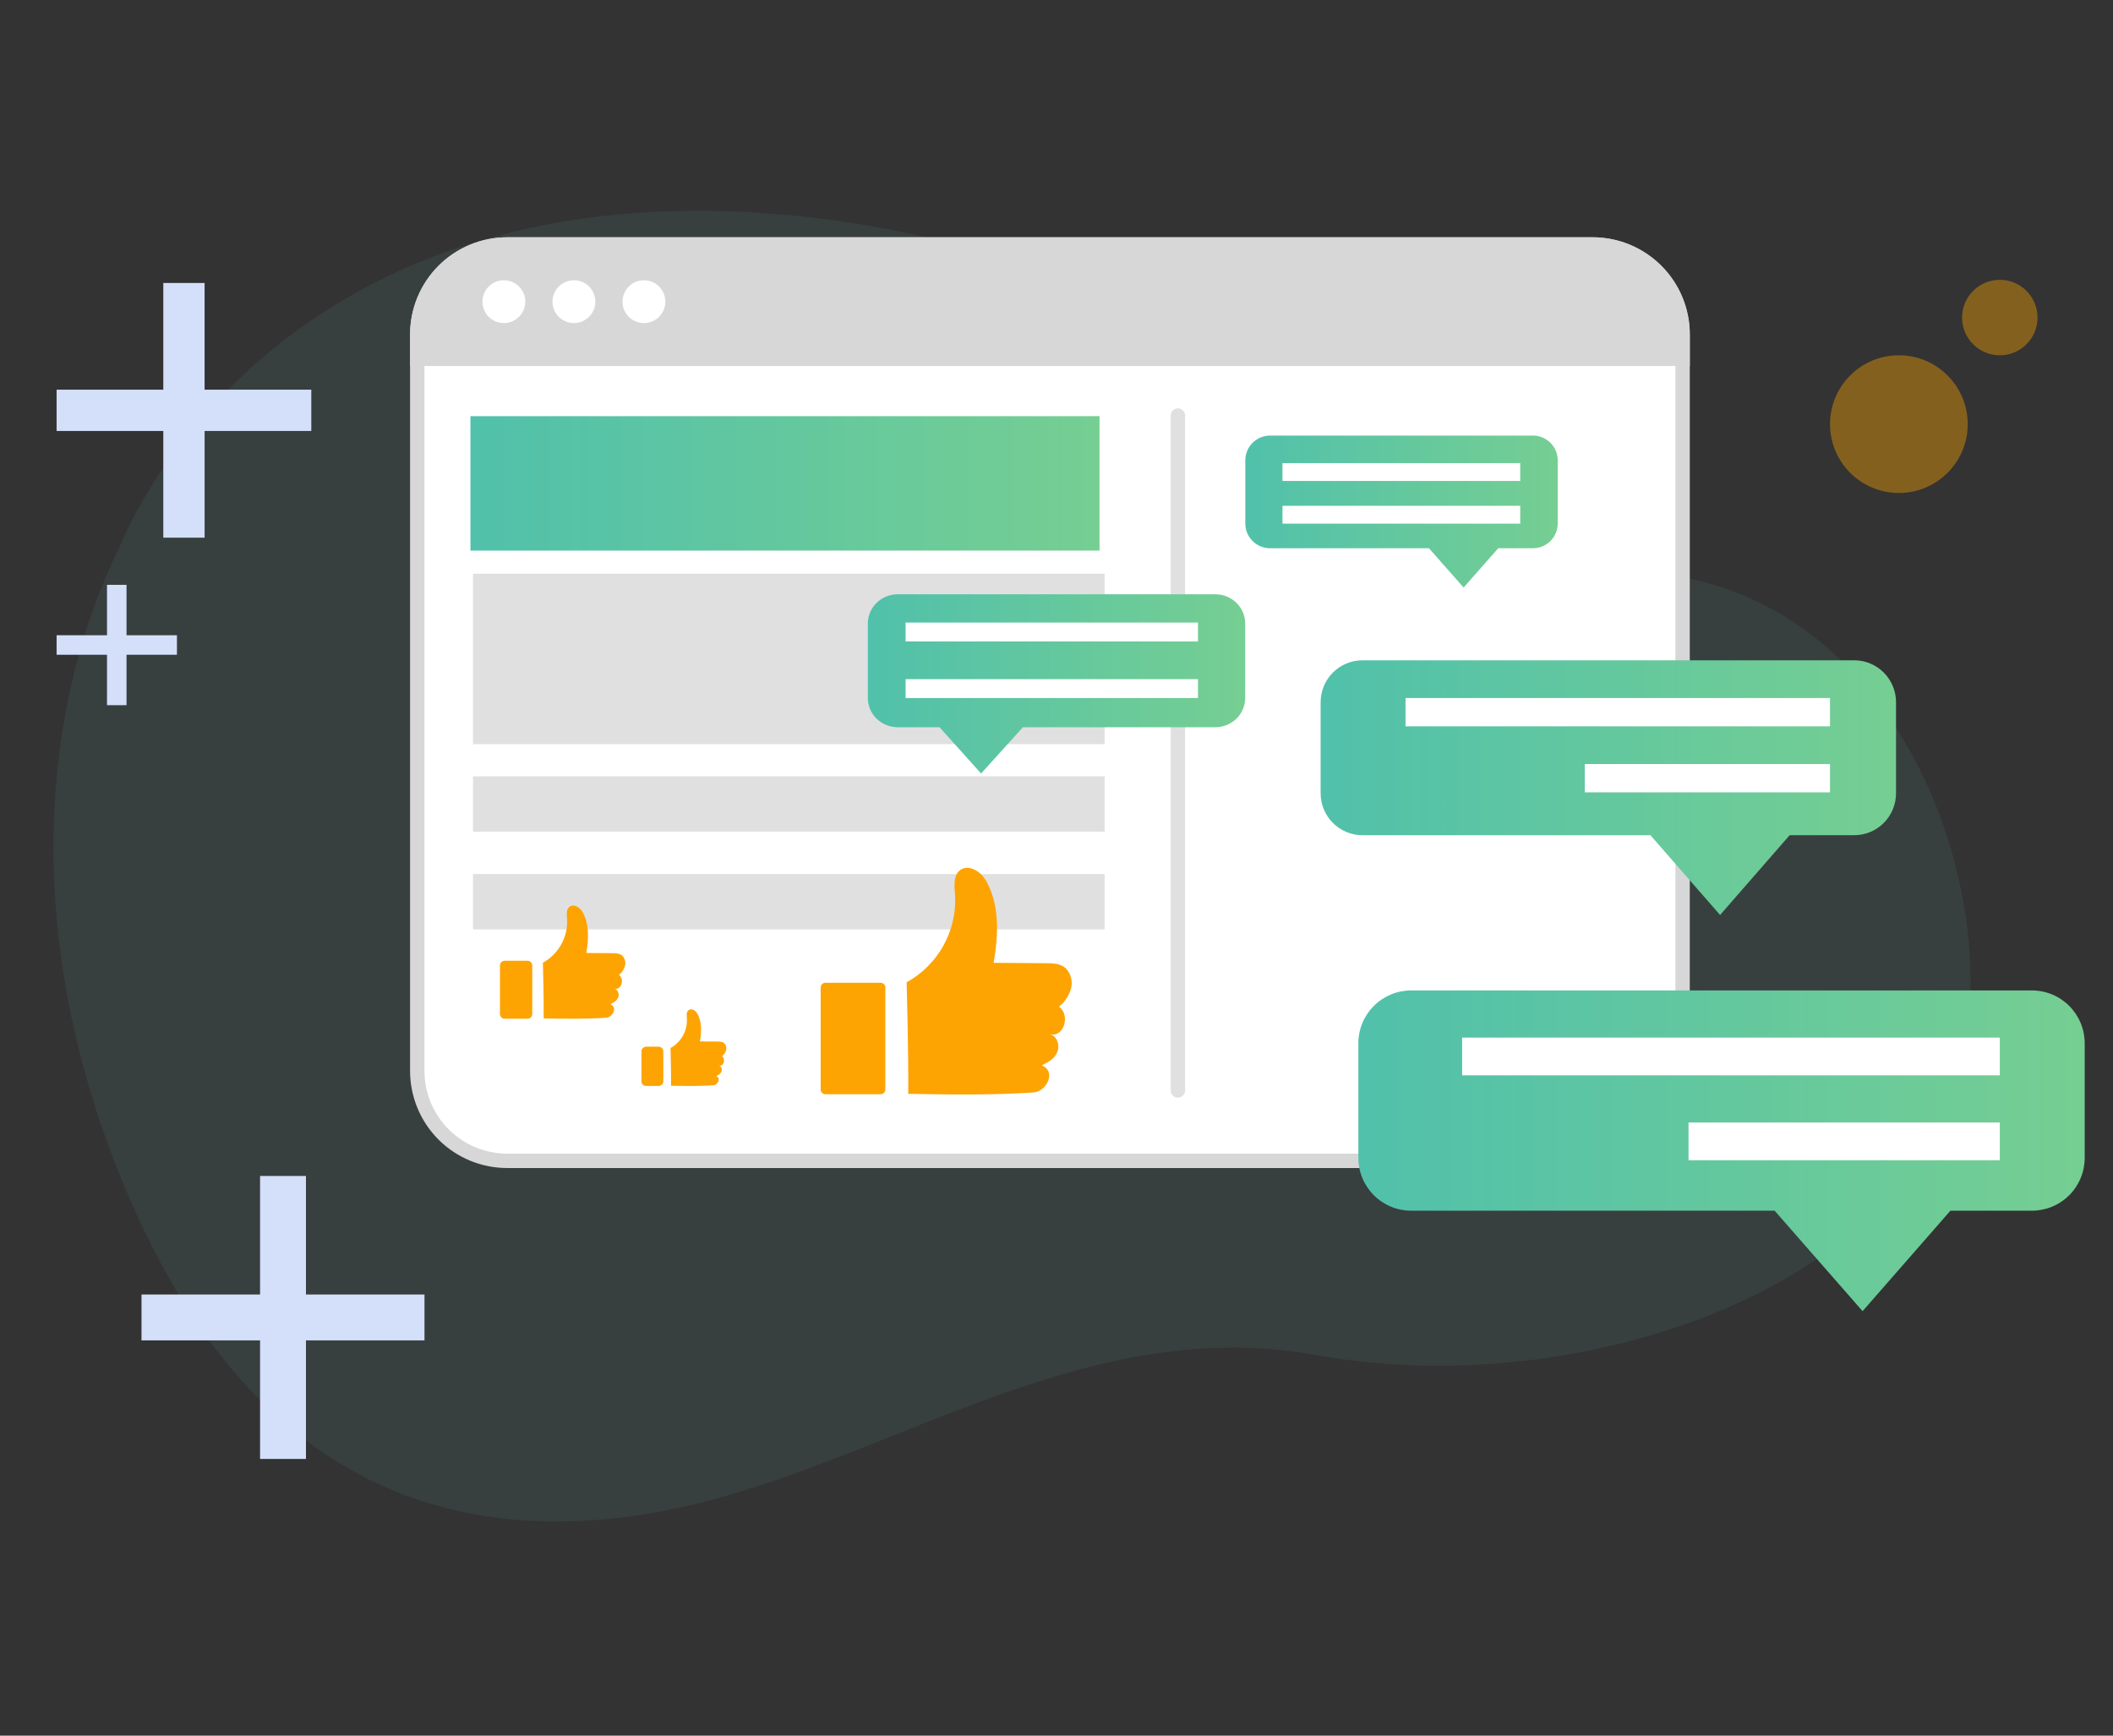
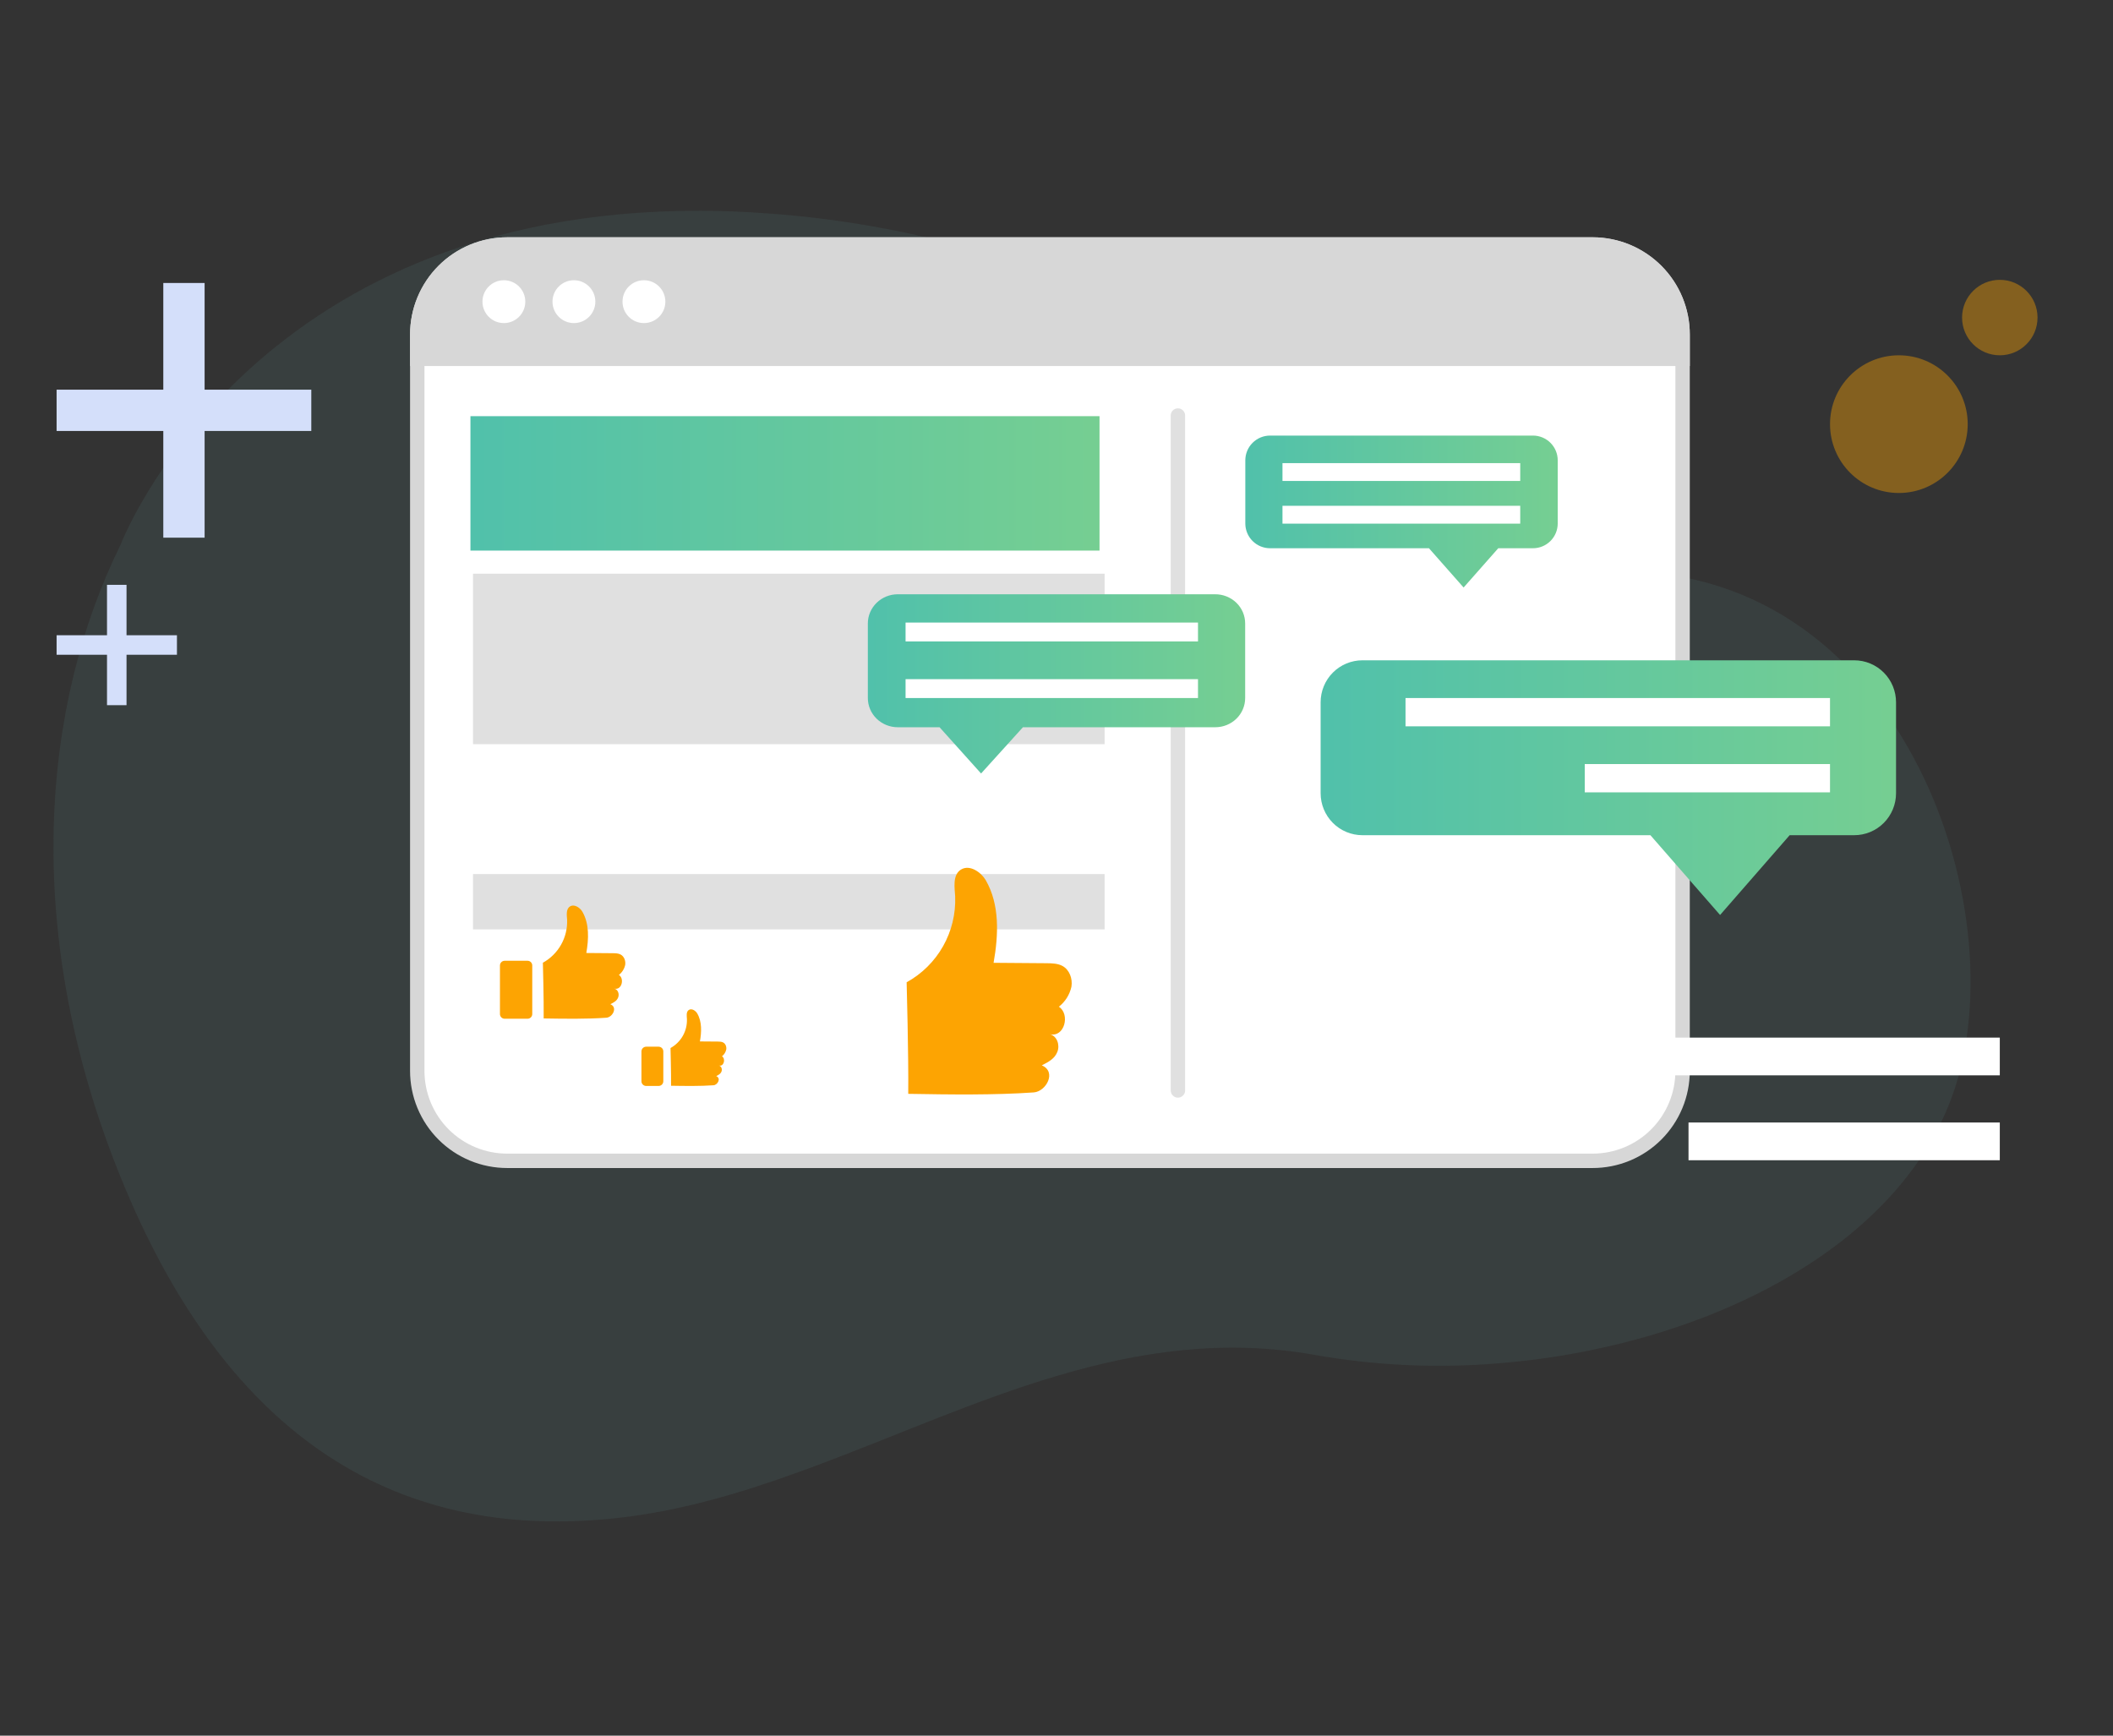
<svg xmlns="http://www.w3.org/2000/svg" width="224" height="184" viewBox="0 0 224 184" fill="none">
  <rect x="0" y="0" width="224" height="184" fill="#333333" stroke="none" />
  <g clip-path="url(#clip0_11464_397658)">
    <path opacity="0.1" d="M207.377 114.936C204.886 122.938 198.984 129.488 191.197 134.398C184.738 138.475 176.988 141.414 168.815 143.103C166.105 143.671 163.367 144.092 160.612 144.364C159.638 144.468 158.671 144.548 157.692 144.615C151.598 145.031 145.476 144.708 139.46 143.654C120.127 140.159 103.341 149.121 86.199 155.5L84.669 156.057C78.474 158.304 72.211 160.147 65.752 160.894C40.879 163.765 23.468 151.098 12.816 124.866C2.225 98.829 4.429 74.697 12.748 57.825C12.748 57.825 26.217 22.176 74.298 22.348C76.617 22.348 79.022 22.444 81.516 22.636C85.517 22.921 89.498 23.432 93.442 24.166C102.742 25.832 111.662 29.176 119.766 34.035C120.55 34.5 121.311 34.971 122.05 35.449C140.171 47.252 148.037 62.404 168.742 60.72C200.355 58.106 213.677 94.703 207.377 114.936Z" fill="#6CAAAF" />
    <path d="M178.372 35.463V113.524C178.373 114.777 178.127 116.017 177.648 117.175C177.169 118.333 176.466 119.384 175.581 120.27C174.695 121.156 173.643 121.859 172.485 122.338C171.328 122.817 170.087 123.063 168.834 123.062H53.772C52.52 123.063 51.279 122.817 50.121 122.338C48.964 121.859 47.912 121.156 47.026 120.27C46.14 119.384 45.438 118.333 44.959 117.175C44.48 116.017 44.234 114.777 44.234 113.524V35.463C44.234 34.21 44.48 32.969 44.959 31.811C45.438 30.653 46.14 29.601 47.026 28.715C47.912 27.828 48.963 27.125 50.121 26.646C51.279 26.166 52.519 25.919 53.772 25.919H168.865C171.39 25.927 173.809 26.936 175.592 28.726C177.374 30.515 178.374 32.938 178.372 35.463V35.463Z" fill="white" stroke="#D7D7D7" stroke-width="1.527" stroke-miterlimit="10" />
    <path d="M178.372 35.463V38.04H44.234V35.463C44.234 34.21 44.48 32.969 44.959 31.811C45.438 30.653 46.14 29.601 47.026 28.715C47.912 27.828 48.963 27.125 50.121 26.646C51.279 26.166 52.519 25.919 53.772 25.919H168.865C171.39 25.927 173.809 26.936 175.592 28.726C177.374 30.515 178.374 32.938 178.372 35.463V35.463Z" fill="#D7D7D7" stroke="#D7D7D7" stroke-width="1.527" stroke-miterlimit="10" />
    <path d="M53.416 34.251C54.67 34.251 55.687 33.234 55.687 31.98C55.687 30.725 54.67 29.709 53.416 29.709C52.161 29.709 51.145 30.725 51.145 31.98C51.145 33.234 52.161 34.251 53.416 34.251Z" fill="white" />
    <path d="M60.842 34.251C62.096 34.251 63.113 33.234 63.113 31.98C63.113 30.725 62.096 29.709 60.842 29.709C59.587 29.709 58.57 30.725 58.57 31.98C58.57 33.234 59.587 34.251 60.842 34.251Z" fill="white" />
    <path d="M68.263 34.251C69.518 34.251 70.535 33.234 70.535 31.98C70.535 30.725 69.518 29.709 68.263 29.709C67.009 29.709 65.992 30.725 65.992 31.98C65.992 33.234 67.009 34.251 68.263 34.251Z" fill="white" />
    <path d="M117.1 60.819H50.145V78.891H117.1V60.819Z" fill="#E0E0E0" />
-     <path d="M117.1 82.304H50.145V88.168H117.1V82.304Z" fill="#E0E0E0" />
    <path d="M117.1 92.663H50.145V98.527H117.1V92.663Z" fill="#E0E0E0" />
    <path d="M124.871 44.053V115.6" stroke="#E0E0E0" stroke-width="1.527" stroke-miterlimit="10" stroke-linecap="round" />
    <path d="M132.016 48.804V55.495C132.016 56.191 132.292 56.859 132.785 57.352C133.277 57.844 133.945 58.121 134.642 58.121H151.483L155.157 62.284L158.83 58.121H162.503C162.848 58.122 163.191 58.055 163.51 57.923C163.829 57.791 164.119 57.598 164.364 57.354C164.608 57.11 164.802 56.82 164.935 56.501C165.067 56.182 165.135 55.84 165.135 55.495V48.804C165.135 48.458 165.067 48.116 164.935 47.797C164.802 47.478 164.608 47.188 164.364 46.944C164.119 46.7 163.829 46.507 163.51 46.375C163.191 46.244 162.848 46.176 162.503 46.177H134.642C133.945 46.177 133.277 46.454 132.785 46.947C132.292 47.439 132.016 48.107 132.016 48.804Z" fill="url(#paint0_linear_11464_397658)" />
    <path d="M135.956 50.988H161.16V49.097H135.956V50.988Z" fill="white" />
    <path d="M135.956 55.513H161.16V53.621H135.956V55.513Z" fill="white" />
    <path d="M116.561 44.12H49.871V58.37H116.561V44.12Z" fill="url(#paint1_linear_11464_397658)" />
    <path d="M201 74.457V84.085C201.001 84.67 200.887 85.25 200.664 85.792C200.442 86.333 200.115 86.825 199.702 87.239C199.289 87.653 198.799 87.981 198.26 88.205C197.721 88.428 197.143 88.543 196.559 88.542H189.722L182.346 97L174.96 88.542H144.432C143.849 88.542 143.272 88.426 142.733 88.202C142.195 87.978 141.706 87.65 141.295 87.236C140.883 86.822 140.557 86.33 140.335 85.79C140.112 85.249 139.999 84.669 140 84.085V74.457C139.999 73.872 140.112 73.293 140.335 72.752C140.557 72.212 140.883 71.72 141.295 71.306C141.706 70.892 142.195 70.564 142.733 70.34C143.272 70.115 143.849 70 144.432 70H196.559C197.143 69.999 197.721 70.113 198.26 70.337C198.799 70.56 199.289 70.889 199.702 71.303C200.115 71.717 200.442 72.209 200.664 72.75C200.887 73.291 201.001 73.872 201 74.457V74.457Z" fill="url(#paint2_linear_11464_397658)" />
-     <path d="M221 110.613V122.736C221.002 123.474 220.858 124.204 220.576 124.886C220.295 125.568 219.882 126.187 219.362 126.708C218.841 127.23 218.222 127.643 217.541 127.925C216.86 128.206 216.131 128.35 215.394 128.349H206.764L197.453 139L188.13 128.349H149.594C148.858 128.349 148.13 128.204 147.45 127.921C146.771 127.639 146.154 127.225 145.634 126.704C145.115 126.183 144.703 125.564 144.422 124.883C144.142 124.202 143.998 123.473 144 122.736V110.613C143.998 109.876 144.142 109.147 144.422 108.466C144.703 107.785 145.115 107.166 145.634 106.645C146.154 106.123 146.771 105.71 147.45 105.427C148.13 105.145 148.858 105 149.594 105H215.394C216.131 104.998 216.86 105.143 217.541 105.424C218.222 105.706 218.841 106.119 219.362 106.64C219.882 107.162 220.295 107.781 220.576 108.463C220.858 109.145 221.002 109.875 221 110.613V110.613Z" fill="url(#paint3_linear_11464_397658)" />
    <path d="M194 74H149V77H194V74Z" fill="white" />
    <path d="M212 110H155V114H212V110Z" fill="white" />
    <path d="M194 81H168V84H194V81Z" fill="white" />
    <path d="M212 119H179V123H212V119Z" fill="white" />
    <path d="M132 66.098V73.999C132.001 74.406 131.92 74.809 131.76 75.185C131.601 75.562 131.368 75.903 131.073 76.191C130.778 76.479 130.428 76.707 130.042 76.863C129.657 77.018 129.244 77.098 128.827 77.097H108.442L104.004 82L99.603 77.097H95.166C94.325 77.095 93.52 76.767 92.927 76.187C92.333 75.606 92 74.819 92 73.999V66.098C92 65.277 92.334 64.489 92.929 63.908C93.524 63.327 94.332 63 95.173 63H128.79C129.21 62.995 129.627 63.071 130.017 63.224C130.406 63.377 130.761 63.604 131.06 63.893C131.359 64.181 131.596 64.525 131.757 64.903C131.918 65.282 132.001 65.688 132 66.098Z" fill="url(#paint4_linear_11464_397658)" />
    <path d="M127 66H96V68H127V66Z" fill="white" />
    <path d="M127 72H96V74H127V72Z" fill="white" />
    <path d="M96.283 115.961C100.818 116.039 105.41 116.102 109.582 115.81C110.904 115.721 112.049 113.62 110.442 112.942C111.118 112.595 111.801 112.258 112.093 111.505C112.385 110.751 112.038 109.82 111.285 109.635C112.849 110.024 113.478 107.523 112.252 106.725C112.93 106.192 113.401 105.44 113.585 104.597C113.718 103.755 113.379 102.805 112.625 102.399C112.137 102.138 111.551 102.122 110.993 102.114C109.102 102.096 107.222 102.088 105.331 102.07C105.853 99.118 105.996 95.898 104.497 93.308C104.046 92.526 102.831 91.59 101.863 92.192C100.958 92.758 101.206 94.151 101.258 95.037C101.327 96.881 100.882 98.708 99.974 100.315C99.065 101.921 97.729 103.244 96.113 104.135C96.113 104.135 96.327 111.969 96.283 115.961Z" fill="#FDA402" />
-     <path d="M93.858 104.688C93.858 104.411 93.634 104.188 93.358 104.188H87.5C87.224 104.188 87 104.411 87 104.687V115.5C87 115.776 87.224 116 87.5 116H93.358C93.634 116 93.858 115.776 93.858 115.5V104.688Z" fill="#FDA402" />
    <path d="M71.139 115.103C72.673 115.13 74.226 115.151 75.637 115.052C76.084 115.022 76.471 114.311 75.928 114.082C76.156 113.965 76.387 113.851 76.486 113.596C76.585 113.341 76.468 113.026 76.213 112.964C76.742 113.095 76.954 112.249 76.54 111.98C76.769 111.799 76.928 111.545 76.99 111.26C77.035 110.975 76.921 110.654 76.666 110.517C76.501 110.428 76.303 110.423 76.114 110.42C75.475 110.414 74.839 110.412 74.199 110.405C74.376 109.407 74.424 108.318 73.917 107.442C73.765 107.178 73.354 106.861 73.026 107.065C72.721 107.256 72.804 107.727 72.822 108.027C72.845 108.651 72.695 109.269 72.388 109.812C72.08 110.355 71.628 110.802 71.082 111.104C71.082 111.104 71.154 113.753 71.139 115.103Z" fill="#FDA402" />
    <path d="M70.319 111.463C70.319 111.187 70.095 110.963 69.819 110.963H68.5C68.224 110.963 68 111.187 68 111.463V114.625C68 114.901 68.224 115.125 68.5 115.125H69.819C70.095 115.125 70.319 114.901 70.319 114.625V111.463Z" fill="#FDA402" />
    <path d="M57.635 107.967C59.9 108.006 62.194 108.038 64.278 107.892C64.938 107.848 65.51 106.798 64.707 106.459C65.045 106.286 65.386 106.118 65.532 105.742C65.678 105.365 65.504 104.9 65.128 104.808C65.91 105.002 66.224 103.753 65.611 103.354C65.95 103.088 66.185 102.712 66.277 102.292C66.343 101.871 66.174 101.397 65.798 101.194C65.554 101.063 65.261 101.056 64.982 101.052C64.038 101.043 63.099 101.039 62.155 101.029C62.415 99.555 62.487 97.947 61.738 96.653C61.513 96.263 60.906 95.795 60.423 96.096C59.971 96.379 60.094 97.074 60.12 97.517C60.155 98.438 59.932 99.35 59.479 100.153C59.025 100.955 58.358 101.616 57.551 102.061C57.551 102.061 57.658 105.973 57.635 107.967Z" fill="#FDA402" />
    <path d="M56.425 102.353C56.425 102.077 56.202 101.853 55.925 101.853H53.5C53.224 101.853 53 102.077 53 102.353V107.5C53 107.776 53.224 108 53.5 108H55.925C56.202 108 56.425 107.776 56.425 107.5V102.353Z" fill="#FDA402" />
    <path opacity="0.4" d="M201.299 52.263C197.268 52.263 194.001 48.996 194.001 44.965C194.001 40.934 197.268 37.666 201.299 37.666C205.33 37.666 208.598 40.934 208.598 44.965C208.598 48.996 205.33 52.263 201.299 52.263Z" fill="#FDA402" />
    <path opacity="0.4" d="M212 37.666C209.791 37.666 208 35.876 208 33.666C208 31.457 209.791 29.666 212 29.666C214.209 29.666 216 31.457 216 33.666C216 35.876 214.209 37.666 212 37.666Z" fill="#FDA402" />
    <rect x="11.344" y="62" width="2.069" height="12.758" fill="#D4DFFA" />
    <rect x="18.758" y="67.344" width="2.069" height="12.758" transform="rotate(90 18.758 67.344)" fill="#D4DFFA" />
    <rect x="17.312" y="30" width="4.378" height="27" fill="#D4DFFA" />
    <rect x="33" y="41.31" width="4.378" height="27" transform="rotate(90 33 41.31)" fill="#D4DFFA" />
-     <rect x="27.57" y="124.667" width="4.865" height="30" fill="#D4DFFA" />
-     <rect x="45" y="137.233" width="4.865" height="30" transform="rotate(90 45 137.233)" fill="#D4DFFA" />
  </g>
  <defs>
    <linearGradient id="paint0_linear_11464_397658" x1="206.095" y1="46.353" x2="108.021" y2="46.353" gradientUnits="userSpaceOnUse">
      <stop stop-color="#A3DF73" />
      <stop offset="1" stop-color="#36B7BD" />
    </linearGradient>
    <linearGradient id="paint1_linear_11464_397658" x1="199.038" y1="44.276" x2="1.556" y2="44.276" gradientUnits="userSpaceOnUse">
      <stop stop-color="#A3DF73" />
      <stop offset="1" stop-color="#36B7BD" />
    </linearGradient>
    <linearGradient id="paint2_linear_11464_397658" x1="276.44" y1="70.296" x2="95.807" y2="70.296" gradientUnits="userSpaceOnUse">
      <stop stop-color="#A3DF73" />
      <stop offset="1" stop-color="#36B7BD" />
    </linearGradient>
    <linearGradient id="paint3_linear_11464_397658" x1="316.227" y1="105.372" x2="88.215" y2="105.372" gradientUnits="userSpaceOnUse">
      <stop stop-color="#A3DF73" />
      <stop offset="1" stop-color="#36B7BD" />
    </linearGradient>
    <linearGradient id="paint4_linear_11464_397658" x1="181.469" y1="63.208" x2="63.021" y2="63.208" gradientUnits="userSpaceOnUse">
      <stop stop-color="#A3DF73" />
      <stop offset="1" stop-color="#36B7BD" />
    </linearGradient>
    <clipPath id="clip0_11464_397658">
      <rect width="224" height="184" fill="white" />
    </clipPath>
  </defs>
</svg>